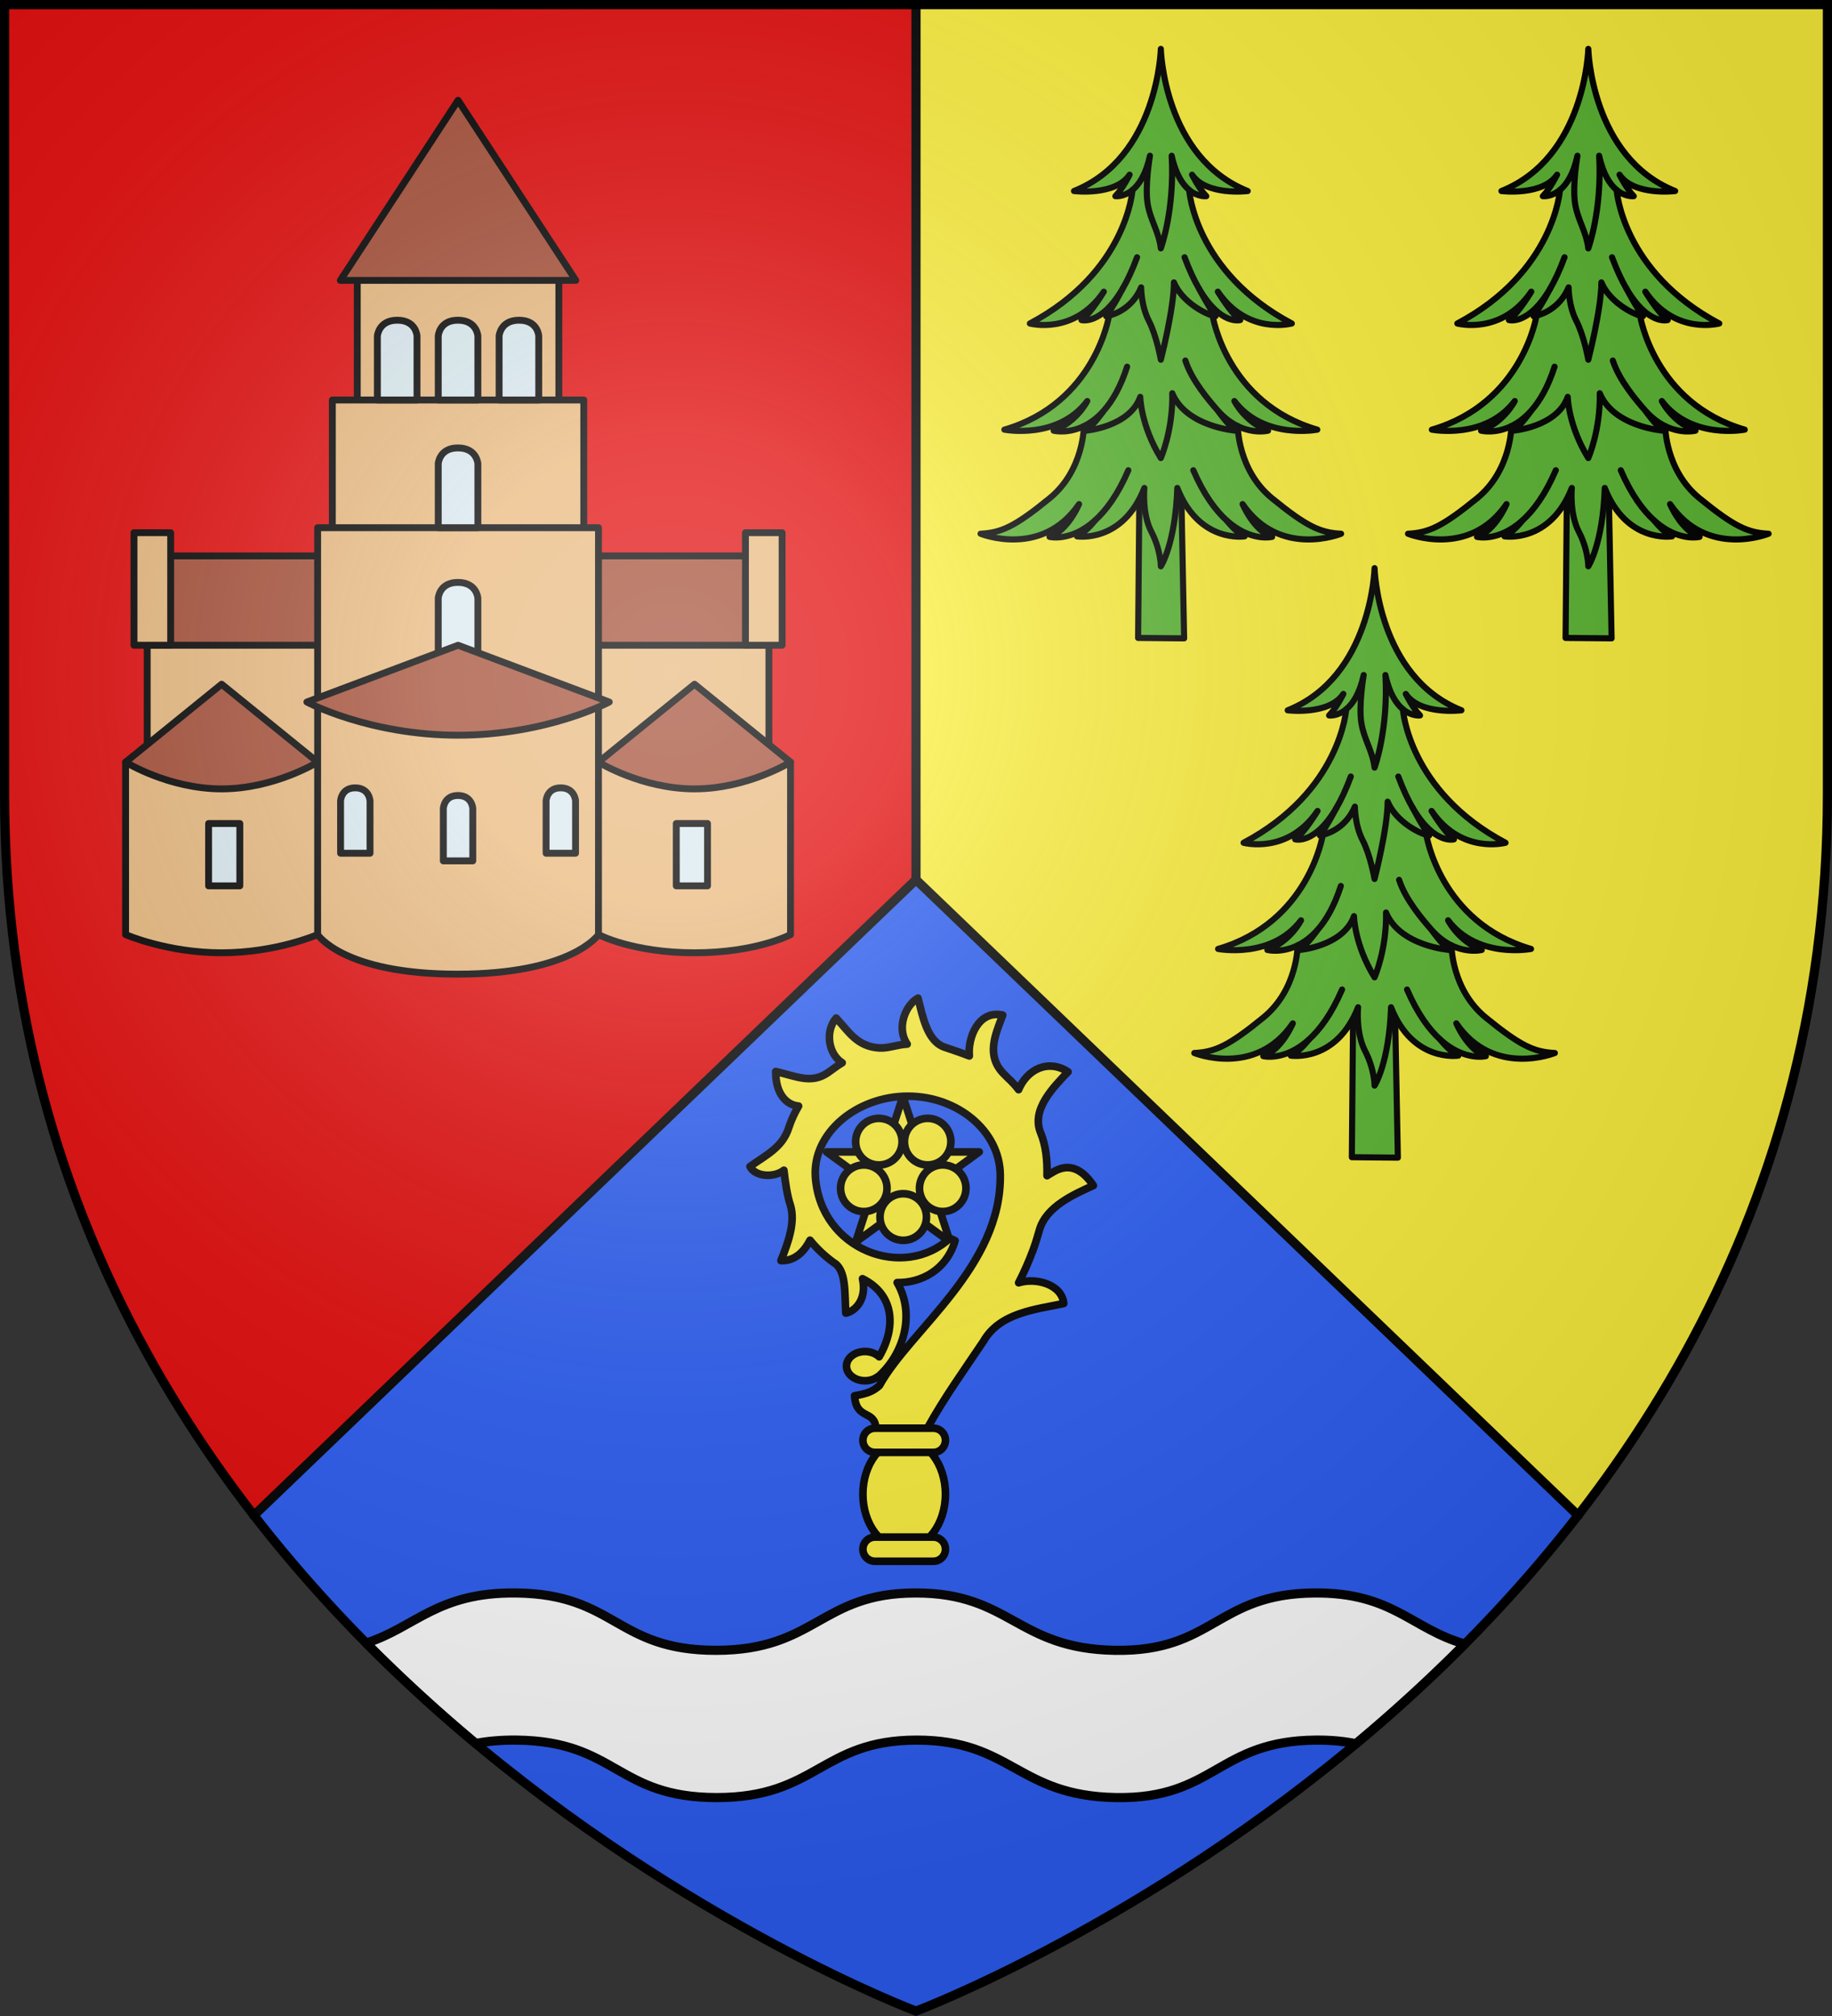
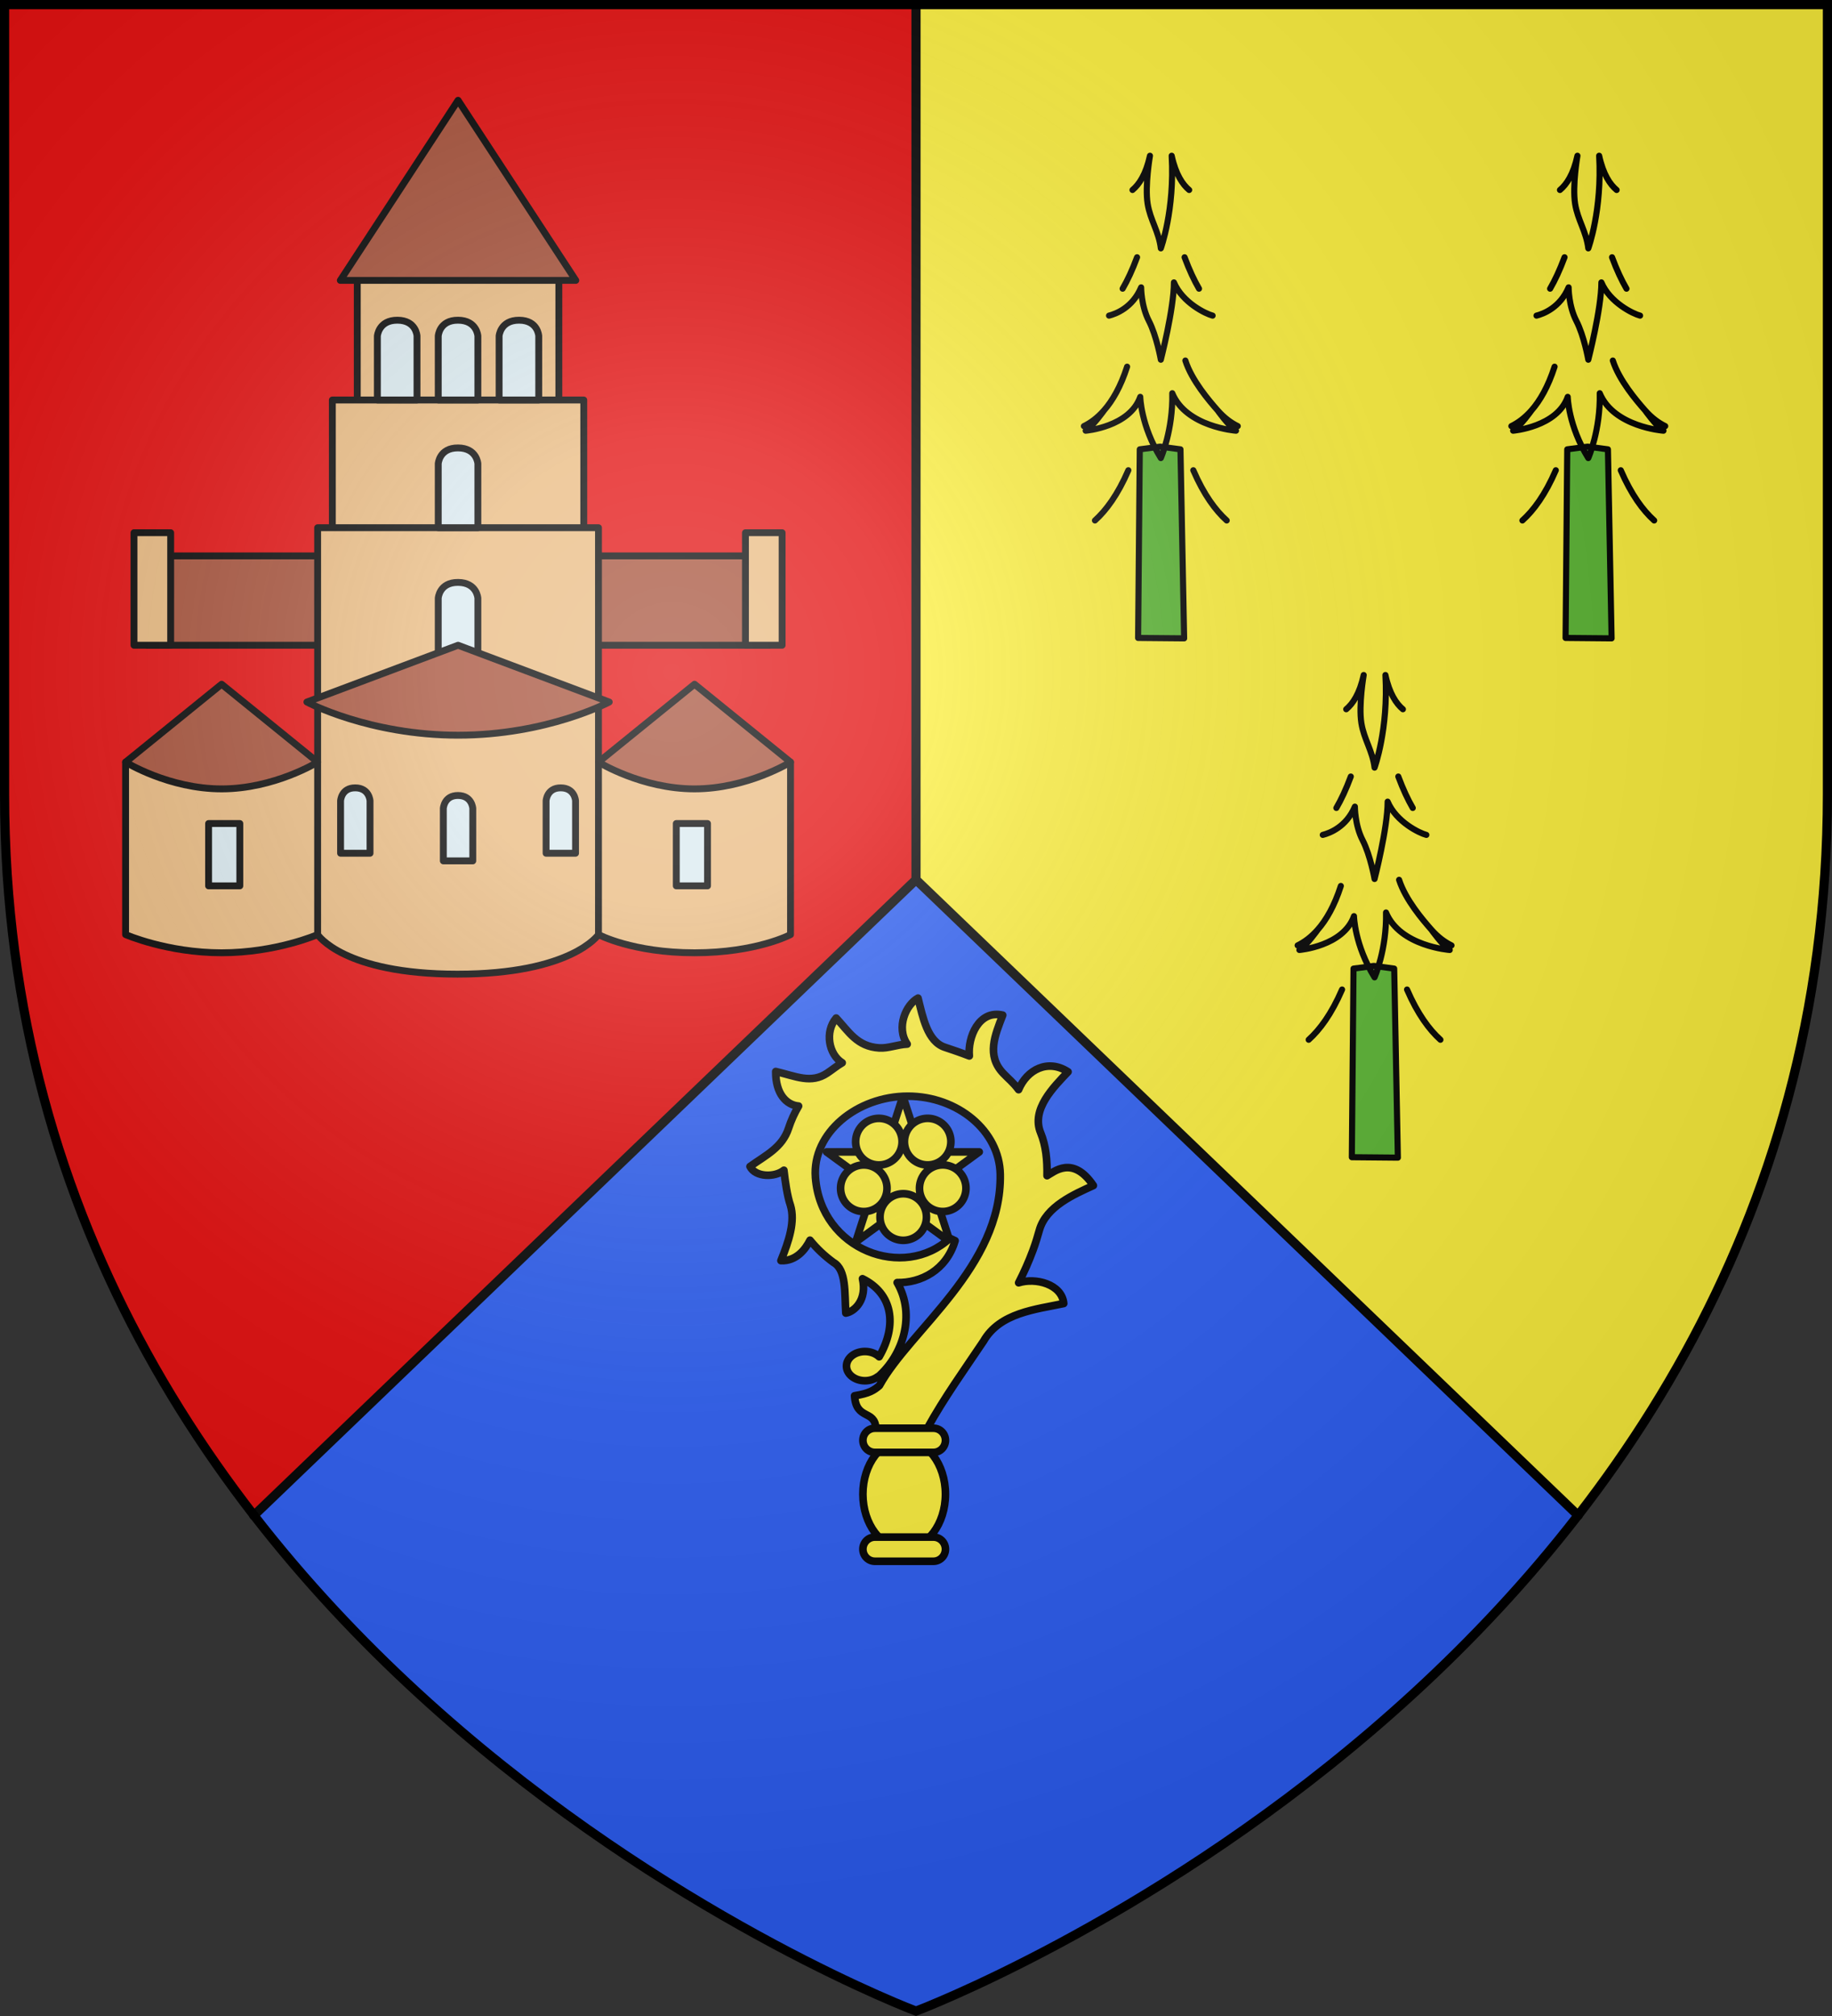
<svg xmlns="http://www.w3.org/2000/svg" xmlns:xlink="http://www.w3.org/1999/xlink" height="660" width="600">
  <rect width="100%" height="100%" fill="#333333" stroke="none" />
  <radialGradient id="a" cx="220" cy="220" gradientUnits="userSpaceOnUse" r="405">
    <stop offset="0" stop-color="#fff" stop-opacity=".31" />
    <stop offset=".19" stop-color="#fff" stop-opacity=".25" />
    <stop offset=".6" stop-color="#6b6b6b" stop-opacity=".125" />
    <stop offset="1" stop-opacity=".125" />
  </radialGradient>
  <path d="m1.5 1.5h597v258.5c0 286.31-298.5 398.5-298.5 398.5s-298.5-112.19-298.5-398.5z" fill="#fcef3c" />
  <path d="m1.5 1.5h298.5v657s-298.5-112.19-298.5-398.5z" fill="#e20909" />
  <path d="m300 288-216.875 208.156c88.378 114.071 216.875 162.344 216.875 162.344s128.497-48.272 216.875-162.344z" fill="#2b5df2" stroke-linecap="round" stroke-linejoin="round" stroke-width="3" />
  <path d="m516.875 496.156-216.875-208.156-216.875 208.156m216.875-208.156v-286.5" fill="none" stroke="#000" stroke-linecap="round" stroke-linejoin="round" stroke-width="3" />
-   <path d="m169.064 521.506c-25.902-.306-33.059 11.268-49.119 16.391 11.79 11.902 23.839 22.855 35.854 32.877 3.892-.737 8.296-1.155 13.455-1.094 32.669.386 32.627 18.793 65.459 18.811 32.831.018 34.252-18.774 65.445-18.811 31.193-.037 33.076 18.288 65.381 18.811 32.304.522 33.197-18.549 65.396-18.811 5.079-.041 9.379.407 13.168 1.176 11.94-9.955 23.915-20.828 35.637-32.639-17.418-4.916-23.608-16.919-49.246-16.711-32.167.262-33.031 19.301-65.303 18.779-32.272-.522-34.188-18.816-65.35-18.779-31.162.037-32.583 18.797-65.381 18.779-32.798-.018-32.761-18.393-65.396-18.779z" style="fill:#fff;fill-rule:evenodd;stroke:#000;stroke-width:3;stroke-linecap:round;stroke-linejoin:round" />
+   <path d="m169.064 521.506z" style="fill:#fff;fill-rule:evenodd;stroke:#000;stroke-width:3;stroke-linecap:round;stroke-linejoin:round" />
  <g fill="#fcef3c" stroke="#000" stroke-linecap="round" stroke-linejoin="round" stroke-width="3.263" transform="matrix(.765 0 0 .767 -1226.025 88.172)">
    <path d="m1968.997 415.184 20.199-14.692 20.198 14.69-7.716-23.768 20.199-14.692-24.965-.002-7.716-23.768-7.716 23.771-24.965-.002 20.198 14.69z" />
    <path d="m256.905 2029.378a9.948 9.94 0 0 1 -9.948 9.94 9.948 9.94 0 0 1 -9.948-9.94 9.948 9.94 0 0 1 9.948-9.94 9.948 9.94 0 0 1 9.948 9.94zm-23.788-2.828a9.948 9.94.203 0 1 -12.535-6.382 9.948 9.94.203 0 1 6.387-12.525 9.948 9.94.203 0 1 12.535 6.382 9.948 9.94.203 0 1 -6.387 12.525zm-4.665-23.465a9.948 9.94.125 0 1 2.201-13.884 9.948 9.94.125 0 1 13.896 2.199 9.948 9.94.125 0 1 -2.201 13.884 9.948 9.94.125 0 1 -13.896-2.199zm32.031-15.306a9.94 9.948 89.969 0 1 6.387 12.525 9.94 9.948 89.969 0 1 -12.535 6.382 9.94 9.948 89.969 0 1 -6.387-12.525 9.94 9.948 89.969 0 1 12.535-6.382zm6.463 19.863a9.94 9.948 89.969 0 1 6.387 12.525 9.94 9.948 89.969 0 1 -12.535 6.382 9.94 9.948 89.969 0 1 -6.387-12.525 9.94 9.948 89.969 0 1 12.535-6.382z" transform="matrix(.309 -.951 .951 .309 0 0)" />
    <path d="m1995.678 311.082c-5.088 2.634-9.543 12.472-4.644 19.616-4.139.168-8.075 1.879-11.965 1.638-9.511-.588-13.041-6.972-18.447-12.753-4.954 5.829-3.211 15.499 2.584 19.087-2.252 1.306-4.275 2.984-6.365 4.38-6.987 4.667-13.309 1.4-22.086-.651-.104 9.445 4.535 14.317 9.787 14.752-1.755 2.965-3.196 6.107-4.274 9.409-2.691 8.305-9.683 11.487-16.533 16.389 2.369 4.644 10.699 4.699 14.515 1.587.477 4.301 1.444 11.169 2.795 14.948 2.092 6.919-.627 15.179-4.064 23.641 6.556.31 10.507-4.853 12.439-8.719 2.946 3.626 6.361 6.803 10.071 9.5 5.612 3.143 4.688 13.162 5.265 21.602 3.955-.668 9.152-5.874 7.138-14.661 12.844 6.315 15.077 19.621 7.138 33.314-1.452-1.368-3.641-2.256-6.078-2.256-4.37-0-7.916 2.798-7.916 6.246 0 3.448 3.546 6.246 7.916 6.246 2.133 0 4.054-.652 5.478-1.735l.071.087c10.718-9.289 16.279-26.425 8.234-40.254 10.068.206 21.052-5.207 24.807-17.871l-2.262-1.041c-19.584 18.139-55.157 5.18-57.531-25.94-1.451-19.021 17.732-34.702 39.579-34.702 21.331 0 39.229 14.805 39.544 33.357.672 39.651-38.523 66.239-51.735 90.181-2.317 1.954-4.216 3.285-10.637 4.338.648 10.496 8.664 5.812 9.117 13.837h22.051c7.203-13.017 15.861-24.967 24.03-37.131 7.063-12.217 22.326-13.542 34.349-16.093-.782-8.293-12.063-11.142-19.299-8.853 2.28-4.465 4.349-9.056 6.118-13.833 1.081-2.92 1.979-5.802 2.756-8.632 2.861-10.13 14.834-15.274 23.111-19.043-8.869-13.105-16.954-5.744-19.827-4.201.124-6.593-.483-12.85-2.741-18.305-4.153-10.033 5.624-19.578 11.732-26.026-8.564-5.594-17.575-.998-21.175 7.615-2.383-3.2-4.103-4.365-6.633-7.041-7.157-7.568-3.516-16.11-.154-24.766-10.351-2.371-15.028 9.596-14.3 17.41-3.321-1.287-7.808-2.82-10.439-3.678-7.526-2.453-9.482-12.894-11.52-20.995z" />
    <ellipse cx="1989.737" cy="522.797" rx="17.668" ry="23.235" />
    <path d="m1977.237 541.123h25.011c2.86 0 5.163 2.303 5.163 5.163 0 2.86-2.303 5.163-5.163 5.163h-25.011c-2.86 0-5.163-2.303-5.163-5.163 0-2.86 2.303-5.163 5.163-5.163zm0-46.469h25.011c2.86 0 5.163 2.303 5.163 5.163 0 2.86-2.303 5.163-5.163 5.163h-25.011c-2.86 0-5.163-2.303-5.163-5.163 0-2.86 2.303-5.163 5.163-5.163z" />
  </g>
  <g stroke="#000" stroke-linecap="round" stroke-linejoin="round" stroke-width="2.253" transform="matrix(.999 0 0 .999 .17 .235)">
    <path d="m183.042 89.733v45.271h-66.084v-45.271z" fill="#e9b97e" />
    <path d="m191.21 130.845v44.157h-82.42v-44.157z" fill="#e9b97e" />
-     <path d="m48.089 201.589h203.821v104.449h-203.821z" fill="#e9b97e" />
    <path d="m48.089 181.936h203.821v29.283h-203.821z" fill="#a44c34" />
    <path d="m41.001 249.517h217.997v56.521s-11.182 5.963-31.481 5.964-31.482-5.964-31.482-5.964h-92.072s-13.629 5.964-31.481 5.964-31.482-5.964-31.482-5.964z" fill="#e9b97e" />
    <path d="m196.036 172.699v133.339s-8.74 12.963-46.222 12.963c-37.482 0-45.851-12.963-45.851-12.963v-133.339z" fill="#e9b97e" />
    <path d="m221.546 269.644h10.238v20.428h-10.238zm-153.33 0h10.238v20.428h-10.238zm110.645-7.455s.232-4.269 4.826-4.24c4.594.03 4.826 4.24 4.826 4.24v17.193h-9.653zm-33.687 2.5s.232-4.269 4.826-4.24c4.594.03 4.826 4.24 4.826 4.24v17.193h-9.653zm-33.687-2.5s.232-4.269 4.826-4.24c4.594.03 4.826 4.24 4.826 4.24v17.193h-9.653zm32.017-110.465s.313-5.208 6.497-5.173c6.185.036 6.497 5.173 6.497 5.173v20.975h-12.994zm0-41.854s.312-5.208 6.497-5.173c6.185.036 6.497 5.173 6.497 5.173v20.975h-12.994zm19.955 0s.39-5.208 6.574-5.173c6.185.036 6.42 5.173 6.42 5.173v20.975h-12.994zm-39.91 0s.39-5.208 6.574-5.173c6.185.036 6.42 5.173 6.42 5.173v20.975h-12.994zm19.955 85.929s.313-5.208 6.497-5.173c6.185.036 6.497 5.173 6.497 5.173v20.975h-12.994z" fill="#d9e9ef" />
    <path d="m256.242 211.219v-36.878h-12.026v36.878zm-212.484 0v-36.878h12.026v36.878z" fill="#e9b97e" />
    <g fill="#a44c34">
      <path d="m103.964 249.517s-14.162 8.774-31.481 8.774c-17.319 0-31.481-8.774-31.481-8.774l31.482-25.528z" />
      <path d="m258.998 249.517s-14.162 8.774-31.481 8.774-31.481-8.774-31.481-8.774l31.482-25.528z" />
      <path d="m199.562 229.824s-20.355 10.873-49.562 10.873c-29.207 0-49.563-10.873-49.563-10.873l49.563-18.605z" />
      <path d="m188.6 91.65h-77.2l38.6-59.017z" />
    </g>
  </g>
  <g id="b" stroke="#000" stroke-linejoin="round" stroke-width="4.238" transform="matrix(.471 0 0 .473 125.065 164.318)">
    <path d="m541.177-38.258-14.159 1.866-1.164 130.543 32.003.291-2.549-130.834z" fill="#5ab532" stroke="#000" stroke-linecap="round" stroke-linejoin="round" stroke-width="4.238" />
-     <path d="m553.104-9.666c15.134 38.54 46.822 33.499 46.822 33.499-6.281-2.881-12.466-10.992-12.466-10.992 16.829 15.077 31.594 11.349 31.594 11.349-12.846-4.322-20.554-22.692-20.554-22.692 25.978 37.819 68.519 20.531 68.519 20.531-14.562-.722-23.982-5.043-47.965-24.495-23.981-19.452-23.899-49.987-23.899-49.987 11.513 5.587 21.046 3.162 21.046 3.162-16.275-6.123-23.412-20.531-23.412-20.531 20.553 27.016 57.667 19.81 57.667 19.81-63.377-18.37-72.791-78.932-72.791-78.932 1.244.316 1.988.407 1.988.407-4.852-6.483-11.439-19.052-11.439-19.052 15.037 25.711 28.651 21.715 28.651 21.715-6.607-4.762-15.572-19.646-15.572-19.646 20.764 30.367 51.44 22.03 51.44 22.03-67.639-35.662-71.372-92.415-71.372-92.415 6.152 5.079 11.91 4.296 11.91 4.296-5.191-5.36-9.909-14.885-9.909-14.885 9.909 14.885 38.697 11.313 38.697 11.313-58.517-23.22-60.406-98.377-60.406-98.377s-1.887 75.159-60.406 98.381c0 0 28.789 3.571 38.699-11.313 0 0-4.721 9.527-9.91 14.885 0 0 5.758.785 11.911-4.296 0 0-3.733 56.754-71.372 92.416 0 0 30.671 8.339 51.437-22.03 0 0-8.963 14.884-15.571 19.646 0 0 13.616 3.996 28.655-21.715 0 0-6.589 12.57-11.442 19.052 0 0 .744-.092 1.989-.406 0 0-9.415 60.562-72.791 78.931 0 0 37.112 7.204 57.67-19.81 0 0-7.138 14.408-23.411 20.528 0 0 9.533 2.428 21.045-3.159 0 0 .082 30.538-23.9 49.986-23.982 19.45-33.404 23.773-47.963 24.495 0 0 42.539 17.289 68.519-20.53 0 0-7.707 18.368-20.556 22.692 0 0 14.762 3.725 31.59-11.348 0 0-6.182 8.107-12.463 10.99 0 0 31.69 5.042 46.823-33.497 0 0-1.748 17.591 4.852 30.258 6.596 12.661 6.596 23.98 6.596 23.98s10.09-15.345 11.451-54.245z" fill="#5ab532" stroke="#000" stroke-linecap="round" stroke-linejoin="round" stroke-width="4.238" />
    <path d="m587.458 12.845c-7.712-6.912-15.861-17.775-23.22-34.76m16.862-41.494c-5.88-6.678-17.9-20.563-22.384-34.427m9.499-49.747c-3.324-5.68-6.715-12.807-10.045-21.748m-62.325 182.175c7.716-6.912 15.866-17.775 23.224-34.76m-16.862-41.494c5.883-6.678 11.52-16.317 16.005-30.182m3.734-122.31c4.565-3.769 9.345-10.761 12.156-23.69 0 0-3.615 20.656-1.617 33.261 1.77 11.169 7.773 19.152 9.167 30.826 0 0 9.712-26.388 7.552-64.087 2.814 12.929 7.595 19.921 12.158 23.69m-46.268 68.318c3.32-5.68 6.712-12.807 10.042-21.748m70.018 116.882c-4.533-2.2-9.368-5.643-14.053-10.962 0 0 7.692 10.88 12.831 14.123 0 0-34.609-2.518-44.315-25.93.57 25.574-7.964 44.874-7.964 44.874-13.956-22.482-14.305-42.358-14.305-42.358-7.421 20.894-37.97 23.412-37.97 23.412 5.138-3.242 12.83-14.121 12.83-14.121-4.685 5.319-9.523 8.761-14.053 10.96m89.511-76.487c-4.665-1.176-20.948-8.904-26.909-23.003 0 18.371-9.105 53.522-9.105 53.522s-2.886-16.42-8.311-26.866c-5.425-10.445-5.375-23.207-5.375-23.207-5.959 14.1-17.66 18.378-22.326 19.554" fill="none" stroke="#000" stroke-linecap="round" stroke-linejoin="round" stroke-width="4.238" />
  </g>
  <use height="100%" transform="translate(140)" width="100%" xlink:href="#b" />
  <use height="100%" transform="translate(70 170)" width="100%" xlink:href="#b" />
  <path d="m1.5 1.5h597v258.5c0 286.31-298.5 398.5-298.5 398.5s-298.5-112.19-298.5-398.5z" fill="url(#a)" />
  <path d="m1.5 1.5h597v258.46c0 286.265-298.5 398.438-298.5 398.438s-298.5-112.173-298.5-398.438z" fill="none" stroke="#000" stroke-width="3" />
</svg>